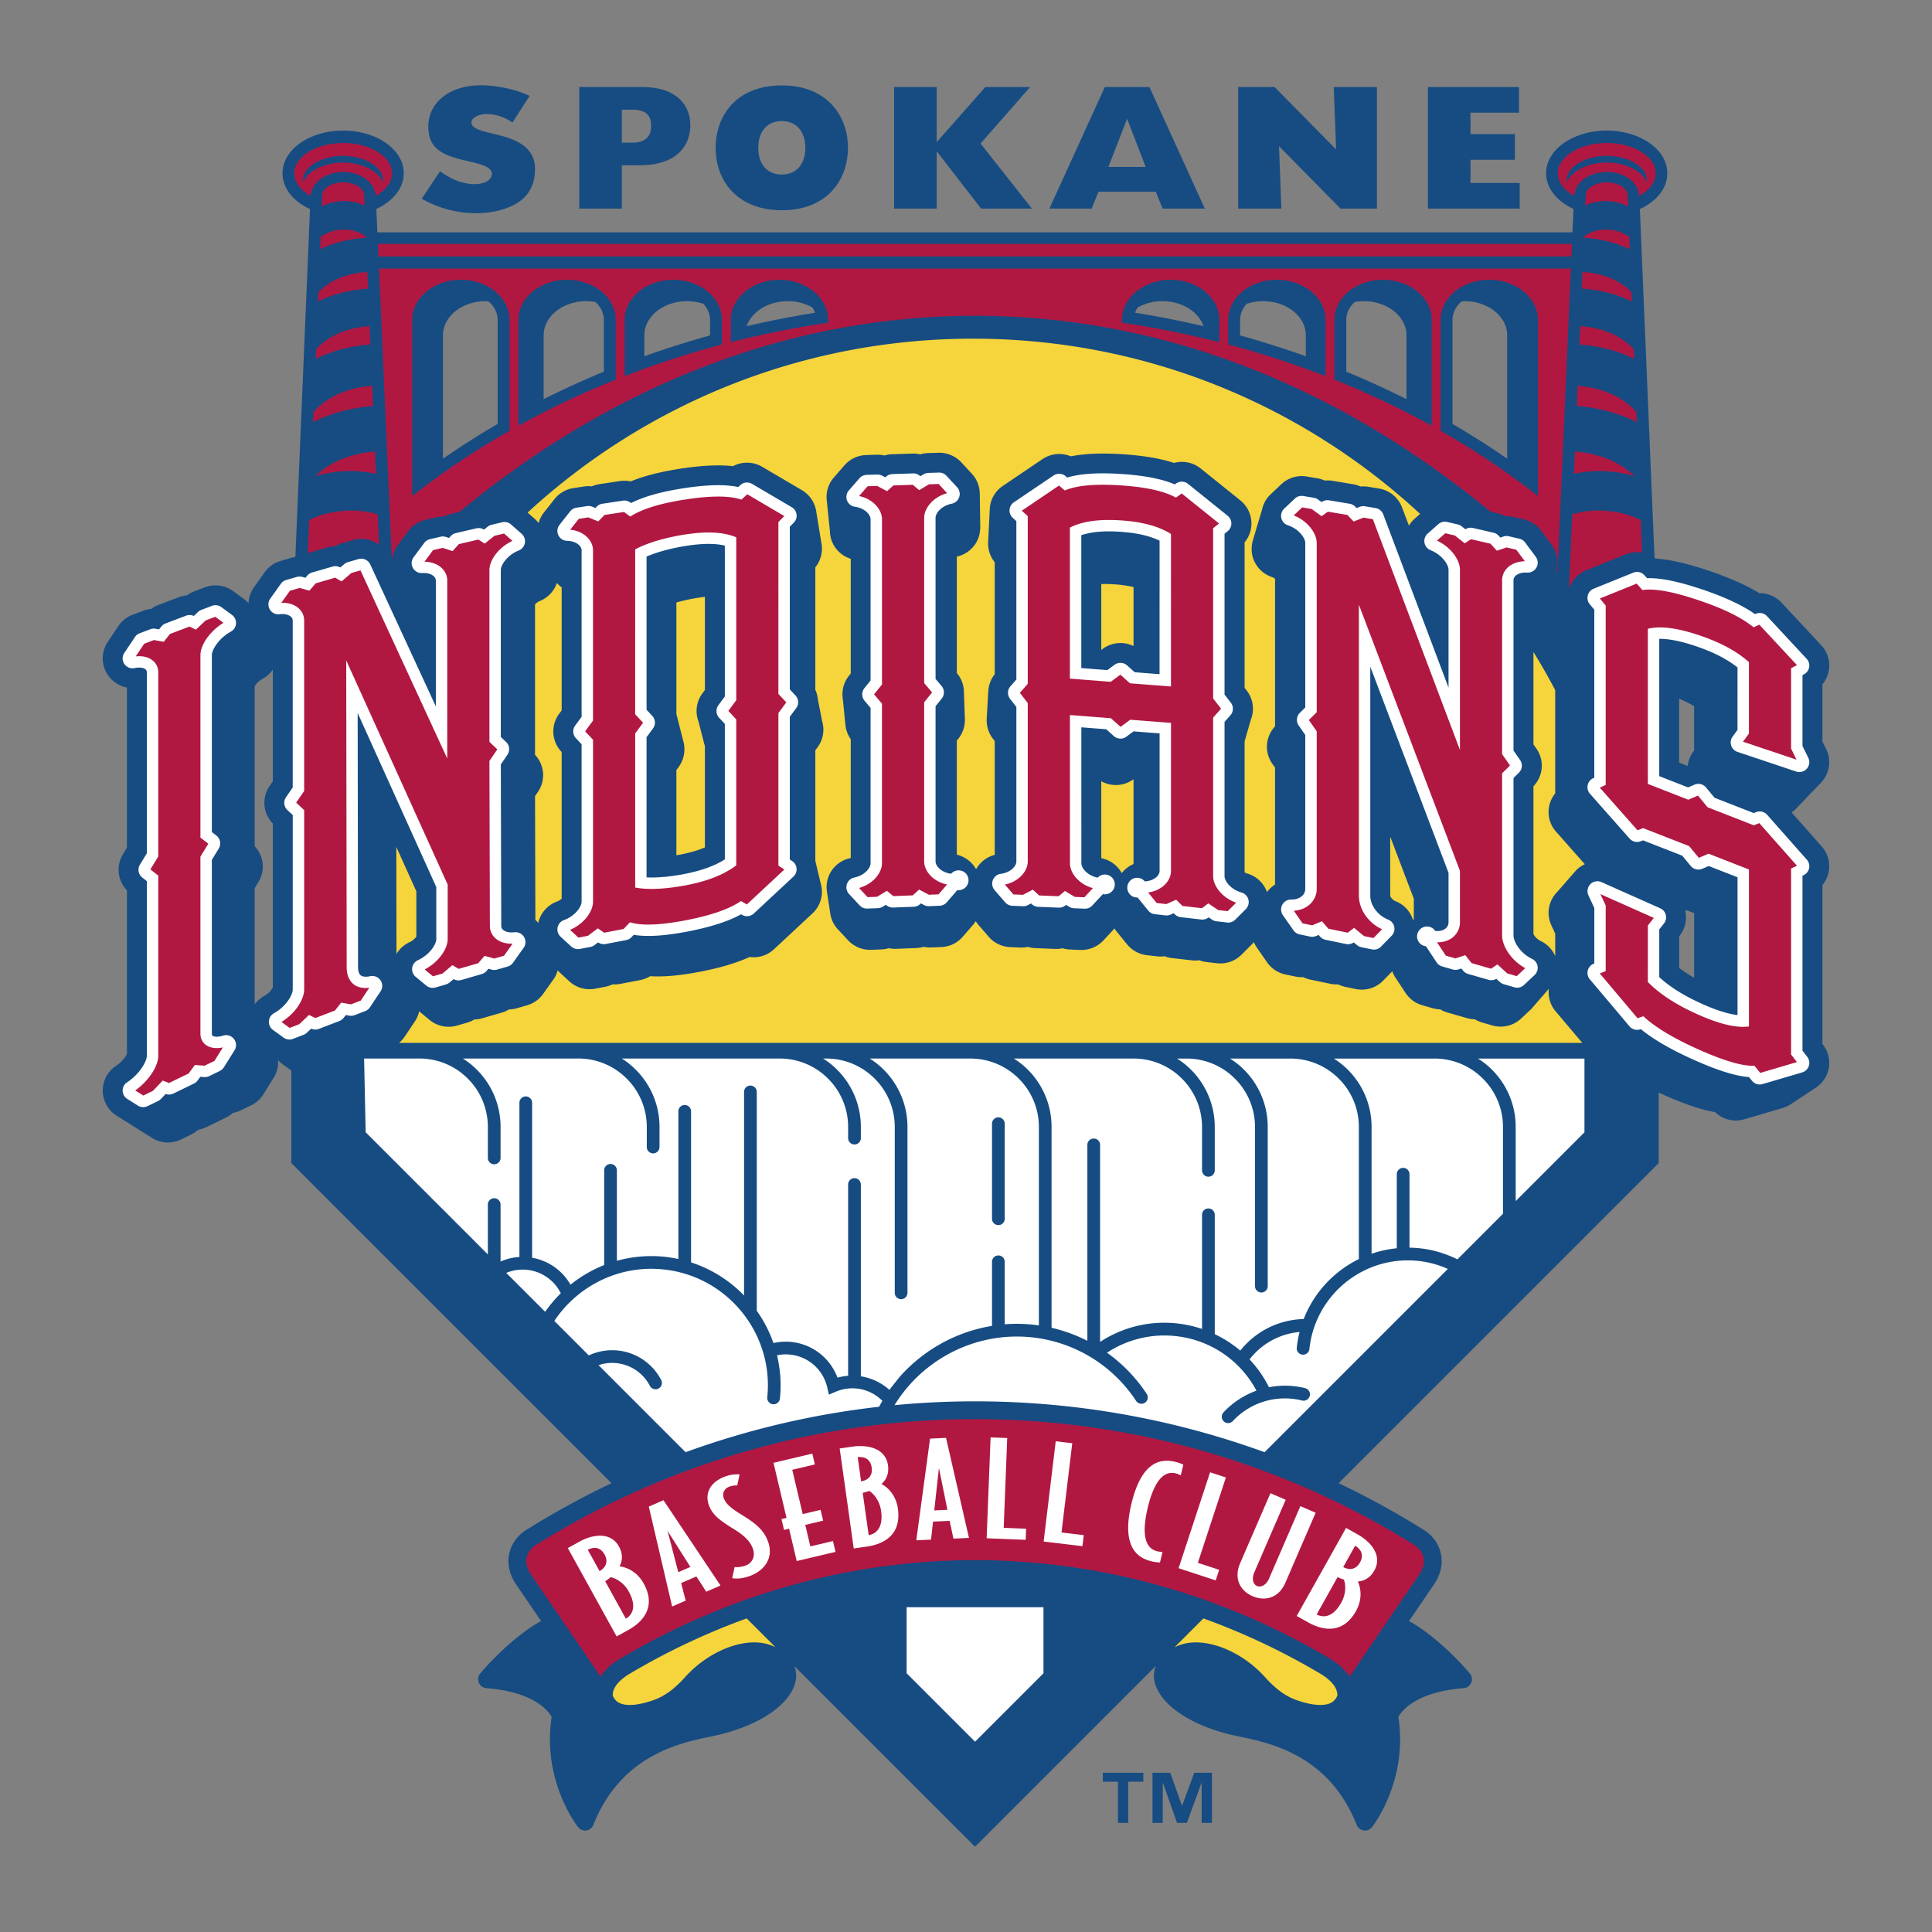
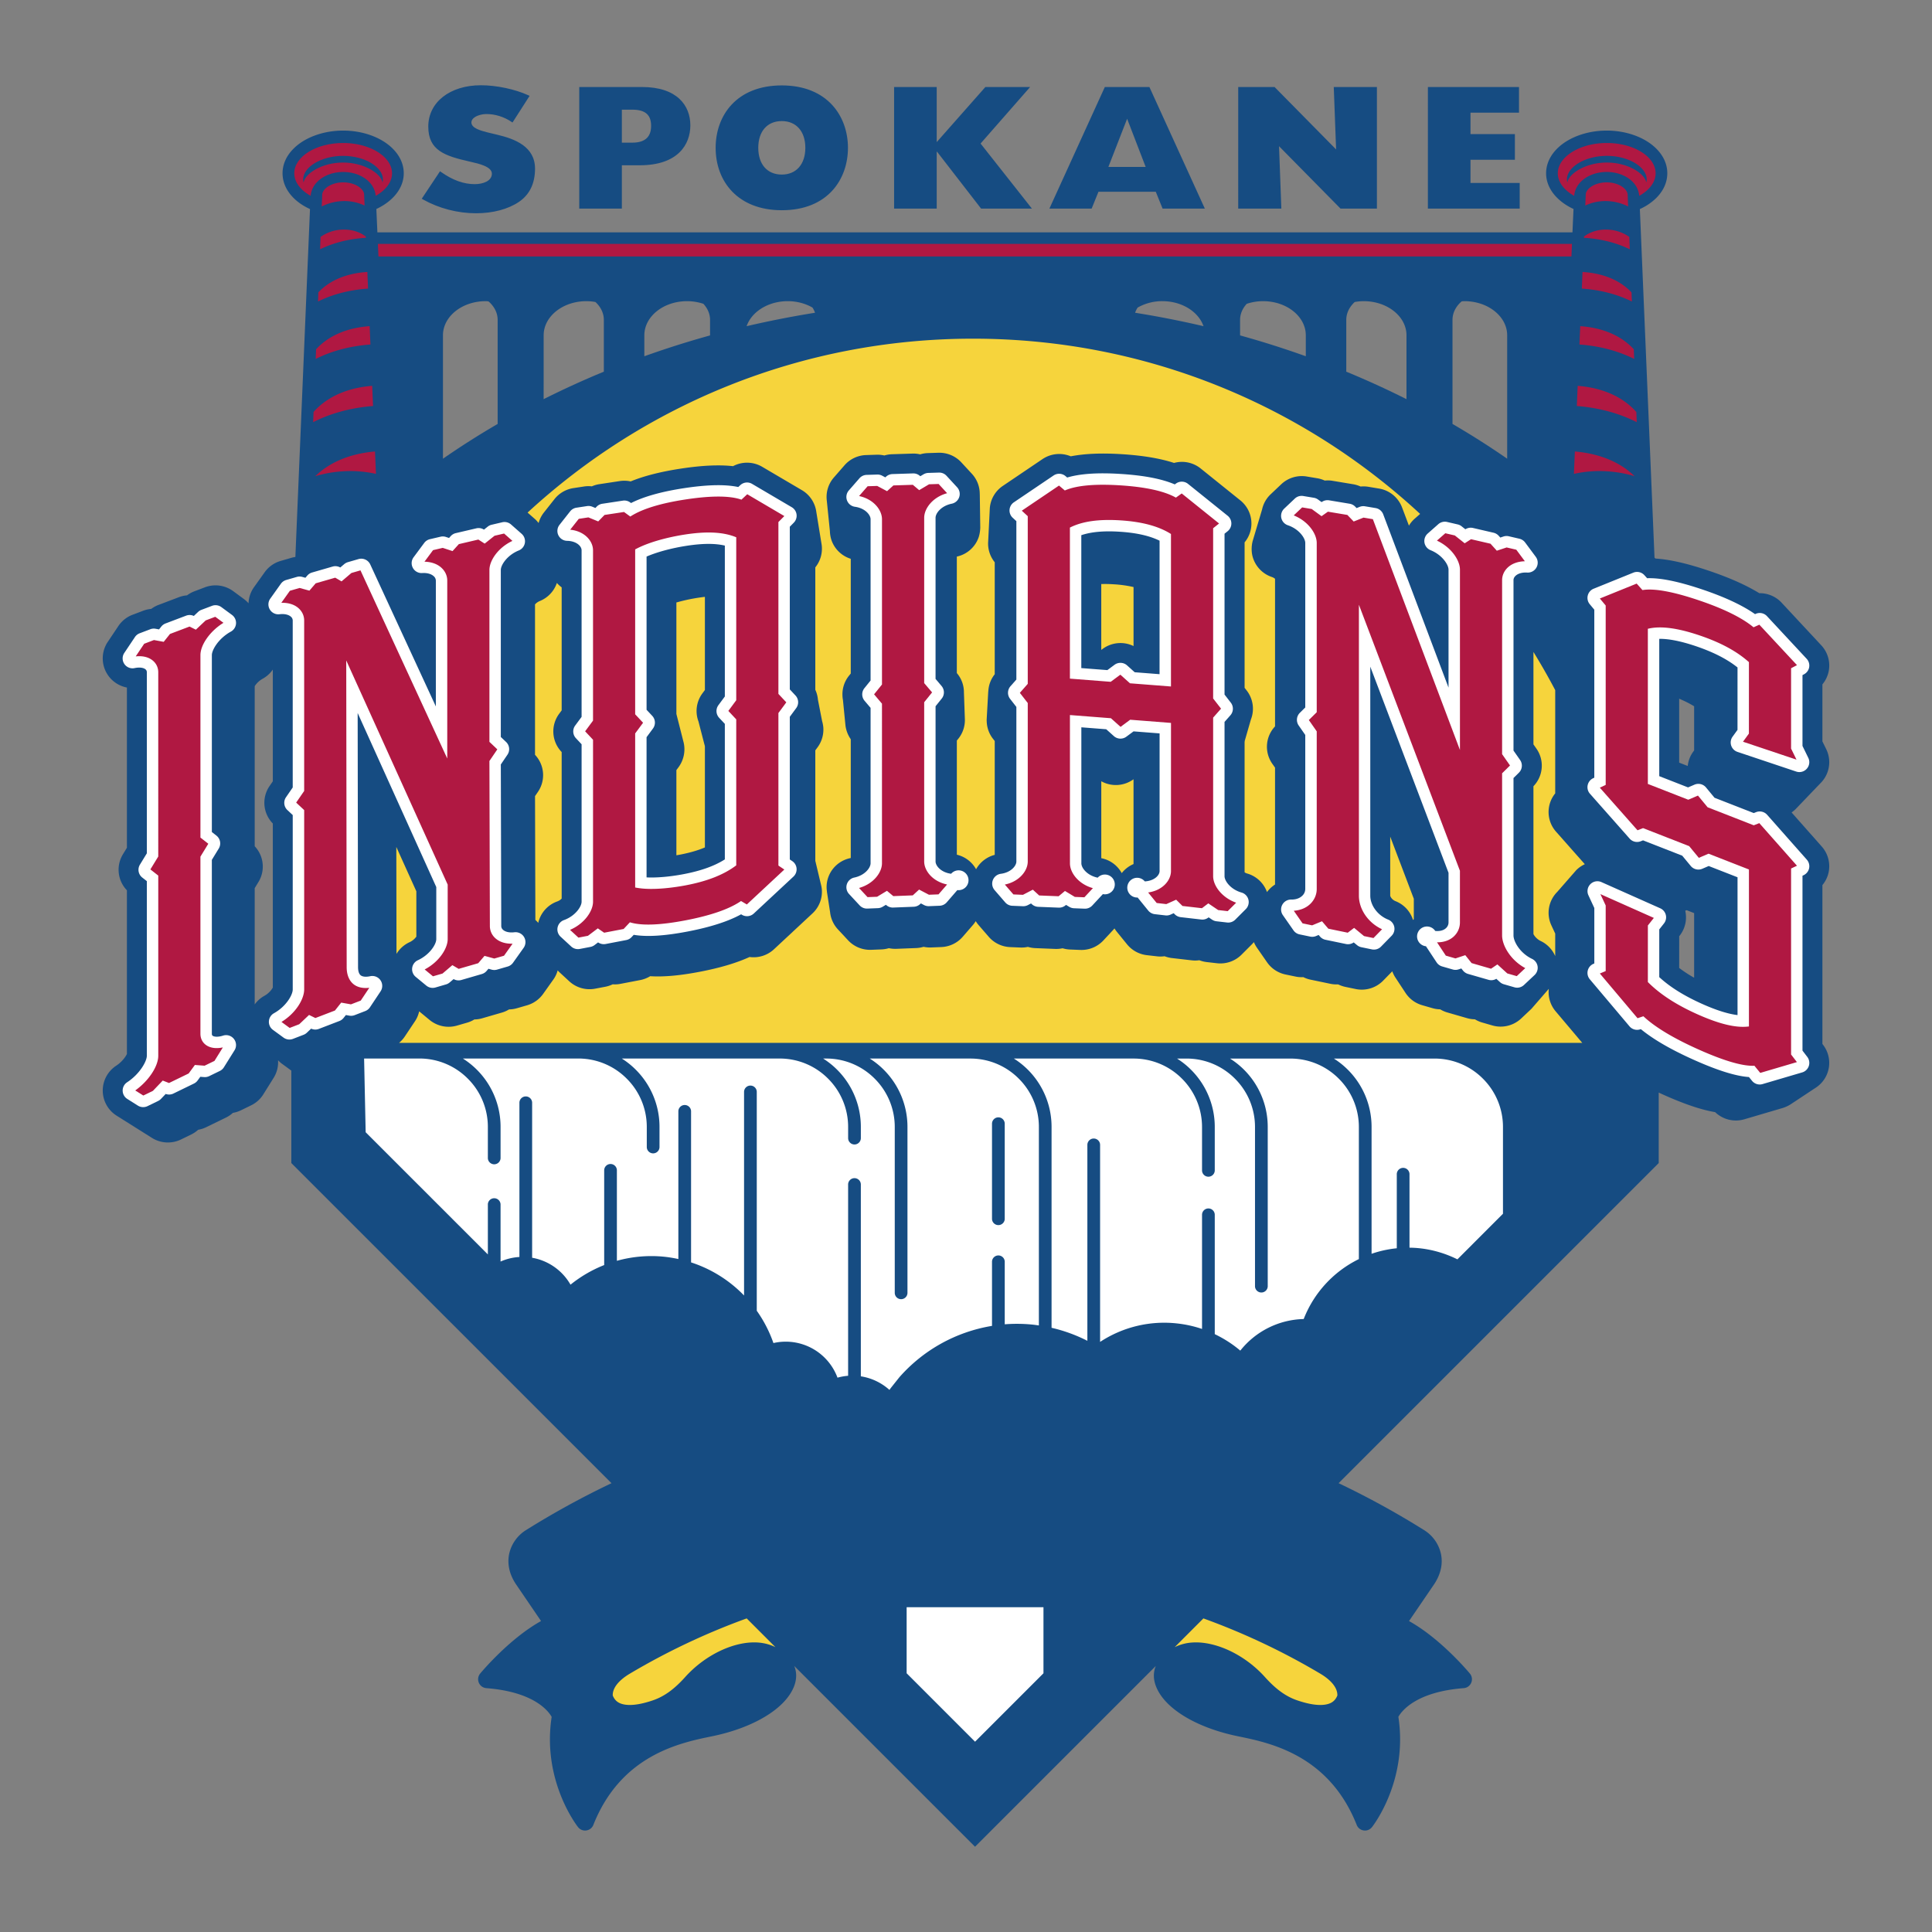
<svg xmlns="http://www.w3.org/2000/svg" width="2500" height="2500" viewBox="0 0 192.756 192.756">
  <rect x="0" y="0" width="192.756" height="192.756" fill="#808080" stroke="none" />
  <g fill-rule="evenodd" clip-rule="evenodd">
    <path fill="#fff" fill-opacity="0" d="M0 0h192.756v192.756H0V0z" />
    <path d="M178.621 110.203c-.031.02.027-.017 0 0z" fill="#164c82" />
    <path d="M181.822 104.154V88.306c.305-.367.521-.805.621-1.283a2.958 2.958 0 0 0-.682-2.559l-3.014-3.406c.188-.132.363-.279.52-.455L181.762 78a2.952 2.952 0 0 0 .441-3.255l-.381-.777v-5.687c.326-.395.551-.867.641-1.383a2.955 2.955 0 0 0-.752-2.513l-3.959-4.254c-.586-.63-1.4-.96-2.227-.949-1.334-.818-3.027-1.568-5.127-2.271-2.105-.705-3.809-1.093-5.217-1.183-.035-.027-.072-.05-.109-.076-.738-17.6-1.299-30.895-1.463-34.794a5.611 5.611 0 0 0 1.564-1.035c.768-.733 1.172-1.607 1.174-2.529s-.4-1.797-1.166-2.531c-1.129-1.085-2.949-1.733-4.873-1.735-1.922 0-3.746.645-4.879 1.728-.766.733-1.172 1.608-1.174 2.53-.002 1.489 1.088 2.801 2.734 3.565l-.104 2.33H37.652l-.103-2.33c1.646-.764 2.736-2.076 2.734-3.565-.002-.922-.408-1.797-1.175-2.53-1.132-1.083-2.956-1.729-4.879-1.728-1.921.002-3.744.65-4.873 1.735-.765.734-1.167 1.609-1.166 2.531.002.922.408 1.796 1.174 2.529.43.413.965.761 1.564 1.035-.163 3.893-.723 17.153-1.458 34.712a2.757 2.757 0 0 0-.411.087L28 55.964a2.976 2.976 0 0 0-1.597 1.132l-1.06 1.487a2.94 2.94 0 0 0-.546 1.608 2.977 2.977 0 0 0-.466-.429l-1.06-.779a2.987 2.987 0 0 0-2.83-.386l-1.06.403c-.258.099-.5.233-.721.398a2.97 2.97 0 0 0-.8.179l-2.051.778c-.259.099-.5.232-.72.396a2.978 2.978 0 0 0-.803.182l-1.059.401a2.972 2.972 0 0 0-1.418 1.127l-1.059 1.582a2.955 2.955 0 0 0 .013 3.307c.45.663 1.141 1.1 1.9 1.246V84.58l-.399.653a2.957 2.957 0 0 0 .399 3.594v16.324c-.099.227-.448.766-1.074 1.178a2.96 2.96 0 0 0 .05 4.983l3.52 2.215a2.993 2.993 0 0 0 2.899.158l1.025-.5c.253-.123.484-.281.69-.467.27-.047.536-.131.787-.252l1.991-.969c.249-.121.478-.279.683-.465.274-.047.541-.131.793-.252l1.026-.5a2.942 2.942 0 0 0 1.221-1.1l1.028-1.645a2.944 2.944 0 0 0 .44-1.752c.115.119.232.234.368.332l.956.699v9.225l31.943 31.941a84.126 84.126 0 0 0-8.492 4.656 3.744 3.744 0 0 0-1.701 2.324c-.163.701-.186 1.799.635 3.059l2.53 3.713c-3.166 1.76-5.937 5.074-6.075 5.24a.891.891 0 0 0 .616 1.455c4.749.369 6.183 2.273 6.518 2.867-.974 6.328 2.484 10.811 2.634 11.002.196.25.513.375.827.328a.883.883 0 0 0 .698-.553c2.769-6.984 8.653-8.189 11.814-8.836 4.14-.846 7.274-2.727 8.178-4.908.309-.742.319-1.477.047-2.117l18.04 18.039 18.039-18.039c-.271.641-.262 1.375.049 2.117.904 2.182 4.037 4.062 8.178 4.908 3.16.646 9.045 1.852 11.814 8.836a.879.879 0 0 0 .697.553.883.883 0 0 0 .826-.328c.15-.191 3.609-4.676 2.635-11.006.322-.574 1.75-2.494 6.518-2.863a.889.889 0 0 0 .617-1.455c-.139-.166-2.906-3.479-6.072-5.238l2.523-3.699c.834-1.275.811-2.373.646-3.074a3.74 3.74 0 0 0-1.701-2.324 84.311 84.311 0 0 0-8.496-4.66l31.939-31.938v-7.033c.18.084.359.166.547.25 2.053.914 3.711 1.471 5.082 1.703a2.988 2.988 0 0 0 2.912.713l3.84-1.131a3.43 3.43 0 0 0 .746-.34l2.506-1.658a2.952 2.952 0 0 0 .769-4.295l-.07-.094zM27.219 77.951l-.323.469a2.95 2.95 0 0 0 .323 3.739v16.374a2.214 2.214 0 0 1-.851.826 2.969 2.969 0 0 0-.956.852V88.61l.374-.613a2.954 2.954 0 0 0-.374-3.567V68.465c.1-.173.369-.514.801-.75.408-.225.747-.54 1.005-.91v11.146h.001zm117.697-46.036c0-.621.262-1.211.758-1.706.051-.051.107-.097.162-.145.092-.005.18-.017.271-.017 2.354 0 4.264 1.526 4.264 3.407v12.311a81.546 81.546 0 0 0-5.455-3.468V31.915zm-10.598 0c0-.621.264-1.211.76-1.706.027-.028.059-.053.088-.08.289-.05.588-.081.896-.081 2.354 0 4.264 1.526 4.264 3.407v6.369a88.403 88.403 0 0 0-6.008-2.741v-5.168zm-10.595 0c0-.58.23-1.131.664-1.604a5.162 5.162 0 0 1 1.631-.263c2.354 0 4.262 1.526 4.262 3.407v2.088a93.486 93.486 0 0 0-6.557-2.079v-1.549zm-10.219-1.229a4.954 4.954 0 0 1 2.465-.639c1.961 0 3.607 1.058 4.105 2.496a98.218 98.218 0 0 0-6.824-1.34c.062-.181.148-.353.254-.517zm-34.908-.639c.922 0 1.77.24 2.466.639.105.164.191.336.254.517-2.31.369-4.595.82-6.826 1.34.498-1.438 2.146-2.496 4.106-2.496zm-14.31 3.408c0-1.881 1.909-3.407 4.263-3.407a5.15 5.15 0 0 1 1.629.263c.434.474.664 1.025.664 1.604v1.55a93.46 93.46 0 0 0-6.557 2.079l.001-2.089zm-10.046 0c0-1.881 1.909-3.407 4.263-3.407.309 0 .605.031.896.081.028.027.06.052.089.08.496.495.757 1.085.757 1.706v5.168a88.353 88.353 0 0 0-6.006 2.741l.001-6.369zm-10.046 0c0-1.881 1.909-3.407 4.264-3.407.092 0 .181.012.271.017.055.047.112.093.163.145.495.495.758 1.085.758 1.706v10.383a81.06 81.06 0 0 0-5.456 3.468V33.455zm123.339 36.256c.561.237 1.055.487 1.49.755v4.406l-.094.13c-.309.423-.49.915-.545 1.42l-.852-.333v-6.378h.001zm1.49 27.836a12.726 12.726 0 0 1-1.49-.973l.002-3.165.043-.055c.557-.704.76-1.622.559-2.495.049-.015.098-.031.145-.048l.742.29v6.446h-.001z" fill="#164c82" />
    <path d="M49.609 13.441l-.982-.235c-.637-.165-1.595-.413-1.595-.987 0-.146.061-.281.181-.401.302-.302.897-.44 1.321-.44.858 0 1.736.271 2.472.761l.125.083.082-.126 1.533-2.389.093-.144-.157-.071c-1.322-.601-3.166-.987-4.697-.987-3.095 0-5.256 1.695-5.256 4.123 0 2.375 1.633 2.925 4.124 3.491l.121.028c.785.178 2.1.475 2.1 1.179 0 .723-.862 1.046-1.718 1.046-1.093 0-2.184-.393-3.333-1.199l-.125-.087-.083.127-1.651 2.482-.088.133.139.079c1.576.883 3.45 1.37 5.278 1.37 1.679 0 3.202-.405 4.287-1.141 1.06-.721 1.599-1.835 1.599-3.312-.002-2.209-2.016-2.968-3.77-3.383zM57.792 8.681h6.262c3.522 0 4.822 1.868 4.822 3.825 0 1.886-1.21 3.984-5.053 3.984h-1.78v4.323h-4.251V8.681zm5.301 5.551c1.334 0 1.868-.64 1.868-1.672 0-1.049-.517-1.619-1.885-1.619h-1.033v3.291h1.05zM78 8.522c4.573 0 6.601 3.095 6.601 6.226 0 3.096-1.975 6.227-6.601 6.227-4.375 0-6.6-2.864-6.6-6.227 0-3.22 2.082-6.226 6.6-6.226zm0 8.895c1.442 0 2.349-1.032 2.349-2.669S79.442 12.08 78 12.08c-1.458 0-2.347 1.031-2.347 2.668s.889 2.669 2.347 2.669zM89.204 8.681h4.252v5.497l4.856-5.497h4.465l-4.945 5.64 5.123 6.492h-5.07l-4.394-5.674h-.035v5.674h-4.252V8.681zM123.537 8.681h3.627l6.139 6.227-.233-6.227h4.305v12.132h-3.629l-6.137-6.226.231 6.226h-4.303V8.681zM142.461 8.681h9.09v2.563h-4.84v2.134h4.43v2.561h-4.43v2.313h4.91v2.561h-9.16V8.681zM115.992 20.813h4.215l-5.531-12.132h-4.447l-5.531 12.132h4.215l.68-1.68h5.719l.68 1.68zm-3.539-8.965l1.85 4.804h-3.719l1.869-4.804z" fill="#164c82" />
    <path fill="#fff" d="M90.456 160.352v6.591l6.825 6.827 6.826-6.827v-6.591H90.456zM123.744 134.752a8.33 8.33 0 0 1 6.326-3.152 11.182 11.182 0 0 1 5.504-5.98v-13.164a6.791 6.791 0 0 0-2.004-4.838 6.795 6.795 0 0 0-4.838-2.004h-6.012a8.054 8.054 0 0 1 3.762 6.841v15.898a.636.636 0 0 1-1.27 0v-15.898a6.791 6.791 0 0 0-2.004-4.838 6.79 6.79 0 0 0-4.836-2.004h-.939c.496.314.963.682 1.387 1.107a8.048 8.048 0 0 1 2.377 5.734v4.311a.635.635 0 1 1-1.27 0v-4.311a6.8 6.8 0 0 0-2.004-4.838 6.791 6.791 0 0 0-4.838-2.004h-11.932a8.054 8.054 0 0 1 3.762 6.841v20.021c1.248.287 2.447.725 3.572 1.299v-19.547a.635.635 0 1 1 1.27 0v19.656a11.64 11.64 0 0 1 7.629-1.848c.879.092 1.729.281 2.541.555v-11.387a.634.634 0 1 1 1.27 0v11.906c.918.441 1.776.988 2.547 1.644z" />
    <path d="M143.111 105.613H133.08c.496.314.961.682 1.387 1.107a8.046 8.046 0 0 1 2.375 5.734v12.637a11.09 11.09 0 0 1 2.516-.551v-7.352a.635.635 0 1 1 1.268 0v7.293c.332.004.666.021 1.002.057 1.324.141 2.602.523 3.779 1.107l4.545-4.549v-8.643a6.791 6.791 0 0 0-2.004-4.838 6.799 6.799 0 0 0-4.837-2.002zM48.673 120.148a.635.635 0 0 1 1.268 0v5.717a5.421 5.421 0 0 1 1.881-.455V110a.635.635 0 0 1 1.269 0v15.486a5.494 5.494 0 0 1 3.829 2.686 12.888 12.888 0 0 1 3.36-1.957v-9.449a.633.633 0 1 1 1.267 0v9.025a12.804 12.804 0 0 1 4.785-.4 13.2 13.2 0 0 1 1.348.223v-14.768a.635.635 0 0 1 1.268 0v15.104a12.864 12.864 0 0 1 5.287 3.301v-20.309a.633.633 0 0 1 1.268 0v21.832c.697.984 1.26 2.07 1.662 3.223a5.507 5.507 0 0 1 6.392 3.453 5.608 5.608 0 0 1 1.06-.188v-19.057a.635.635 0 1 1 1.269 0v19.111a5.533 5.533 0 0 1 2.854 1.355l.124-.176.861-1.082a15.688 15.688 0 0 1 9.248-5.129v-6.428a.636.636 0 0 1 1.27 0v6.27a15.497 15.497 0 0 1 2.814.035c.197.021.395.051.592.078v-19.785a6.793 6.793 0 0 0-2.006-4.838 6.79 6.79 0 0 0-4.837-2.004H86.777c.494.314.961.682 1.386 1.107a8.054 8.054 0 0 1 2.375 5.734v16.533a.634.634 0 0 1-1.268 0v-16.533a6.795 6.795 0 0 0-2.004-4.838 6.792 6.792 0 0 0-4.837-2.004h-.303c.494.314.961.682 1.386 1.107a8.05 8.05 0 0 1 2.375 5.734v1.098a.634.634 0 1 1-1.269 0v-1.098a6.798 6.798 0 0 0-2.002-4.838 6.796 6.796 0 0 0-4.838-2.004H62.037a7.99 7.99 0 0 1 1.386 1.107 8.047 8.047 0 0 1 2.376 5.734v1.986a.634.634 0 0 1-1.269 0v-1.986a6.791 6.791 0 0 0-2.004-4.838 6.792 6.792 0 0 0-4.837-2.004H46.18c.495.314.96.682 1.387 1.107a8.05 8.05 0 0 1 2.375 5.734v3.041a.635.635 0 1 1-1.268 0v-3.041a6.791 6.791 0 0 0-2.004-4.838 6.792 6.792 0 0 0-4.836-2.004h-5.507l.155 7.355 12.192 12.191v-5.006h-.001zm50.3-8.033c0-.352.285-.637.635-.637s.635.285.635.637v9.514a.636.636 0 0 1-1.27 0v-9.514z" fill="#fff" />
-     <path d="M147.459 105.613a8.054 8.054 0 0 1 3.762 6.841v7.375l6.861-6.861v-7.355h-10.623zM50.51 126.998l3.881 3.881c.465-.666.99-1.287 1.567-1.854a.67.67 0 0 1-.058-.088 4.237 4.237 0 0 0-5.39-1.939zM65.953 137.658a.635.635 0 1 1-1.125.587 4.239 4.239 0 0 0-5.112-2.043l8.684 8.684a84.111 84.111 0 0 1 19.306-4.533c.106-.197.216-.395.331-.588a4.214 4.214 0 0 0-2.544-1.23 4.26 4.26 0 0 0-2.097.312l-.695.295-.171-.736a4.24 4.24 0 0 0-5.005-3.188c.332 1.387.442 2.85.284 4.344a.634.634 0 0 1-1.26-.133c.67-6.375-3.972-12.107-10.347-12.777-4.446-.467-8.577 1.652-10.896 5.139l3.44 3.439a5.505 5.505 0 0 1 7.207 2.428zM97.285 139.811c9.922 0 19.686 1.73 28.881 5.074l18.285-18.285a9.809 9.809 0 0 0-2.957-.797c-5.416-.57-10.285 3.373-10.855 8.789a.634.634 0 0 1-1.261-.133c.059-.537.152-1.059.281-1.566a7.078 7.078 0 0 0-4.99 2.734 11.76 11.76 0 0 1 1.938 2.779 8.3 8.3 0 0 1 3.607.092c.34.084.547.43.461.77a.631.631 0 0 1-.768.461 7.104 7.104 0 0 0-6.906 2.045.634.634 0 1 1-.925-.867 8.366 8.366 0 0 1 3.281-2.16 10.357 10.357 0 0 0-8.102-5.449 10.402 10.402 0 0 0-6.809 1.662 15.606 15.606 0 0 1 3.963 4.109.636.636 0 0 1-.18.881.636.636 0 0 1-.879-.182 14.23 14.23 0 0 0-10.424-6.344c-5.549-.582-10.859 2.166-13.678 6.77a84.299 84.299 0 0 1 8.037-.383z" fill="#fff" />
    <path d="M62.825 166.99c-.655.389-1.72 1.18-1.691 2.168.137.344.35.592.657.744.48.236 1.45.387 3.336-.254 1.136-.385 2.133-1.104 3.234-2.328 2.008-2.236 4.938-3.617 7.292-3.443.628.049 1.2.207 1.713.461l-2.868-2.869a68.542 68.542 0 0 0-11.673 5.521zM131.738 166.99a68.365 68.365 0 0 0-11.674-5.521l-2.867 2.869a4.644 4.644 0 0 1 1.713-.461c2.354-.174 5.285 1.207 7.293 3.443 1.102 1.225 2.098 1.943 3.234 2.328 1.887.641 2.855.49 3.336.254.307-.152.52-.4.656-.744.028-.988-1.034-1.779-1.691-2.168z" fill="#f6d43c" />
    <path d="M156.836 24.333H37.703l.056 1.253h119.023l.054-1.253zM37.133 38.495c-3.093.249-4.871 1.502-5.851 2.61l-.041 1.016c1.62-.823 3.602-1.424 5.979-1.613-.031-.681-.058-1.352-.087-2.013zM36.958 34.372l-.078-1.831c-2.802.203-4.43 1.308-5.344 2.307l-.039.963c1.481-.741 3.291-1.279 5.461-1.439zM36.503 23.605c-.595-.467-1.438-.739-2.376-.695a3.967 3.967 0 0 0-2.145.73l-.047 1.231c1.243-.604 2.758-1.035 4.573-1.146l-.005-.12zM36.722 28.794l-.071-1.661c-2.538.163-4.034 1.133-4.888 2.034-.01.3-.022.604-.035.914 1.357-.669 3.009-1.153 4.994-1.287zM37.51 47.28l-.096-2.236c-2.985.261-4.839 1.375-5.963 2.47.831-.253 1.722-.42 2.651-.485a11.643 11.643 0 0 1 3.408.251zM34.127 20.065a4.72 4.72 0 0 1 2.248.442l-.045-1.08c0-.177-.076-.355-.229-.529-.38-.434-1.094-.703-1.865-.703-1.196 0-2.091.653-2.091 1.265l-.044 1.138a5.044 5.044 0 0 1 2.026-.533z" fill="#b01842" />
    <path d="M30.189 18.967c.232.213.502.405.803.572.037-.454.221-.902.555-1.286.6-.687 1.603-1.097 2.688-1.098 1.084 0 2.089.408 2.69 1.093.337.385.521.835.558 1.29.302-.168.575-.361.807-.576.541-.5.826-1.079.825-1.674-.001-.595-.288-1.174-.83-1.673-.919-.845-2.433-1.349-4.052-1.348-2.69.002-4.876 1.359-4.873 3.027-.001.595.287 1.173.829 1.673z" fill="#b01842" />
    <path d="M34.226 16.218c2.068 0 3.763 1.061 3.938 1.987.025-.1.043-.201.043-.305 0-1.215-1.783-2.349-3.981-2.349-2.199 0-3.981 1.133-3.981 2.349 0 .104.019.205.042.305.177-.926 1.871-1.987 3.939-1.987z" fill="#164c82" />
    <path d="M157.406 38.495c3.094.249 4.869 1.502 5.852 2.61l.041 1.016c-1.621-.823-3.602-1.424-5.979-1.613.028-.681.057-1.352.086-2.013zM157.582 34.372c.025-.622.051-1.233.078-1.831 2.801.203 4.43 1.308 5.344 2.307l.039.963c-1.484-.741-3.293-1.279-5.461-1.439zM158.035 23.605c.596-.467 1.439-.739 2.377-.695a3.967 3.967 0 0 1 2.145.73c.018.4.031.808.047 1.231-1.242-.604-2.758-1.035-4.572-1.146l.003-.12zM157.818 28.794l.07-1.661c2.539.163 4.033 1.133 4.887 2.034l.037.914c-1.357-.669-3.009-1.153-4.994-1.287zM157.029 47.28c.033-.755.066-1.499.096-2.236 2.984.26 4.84 1.375 5.963 2.47-.83-.253-1.721-.42-2.65-.485a11.647 11.647 0 0 0-3.409.251zM160.412 20.065a4.722 4.722 0 0 0-2.248.442l.045-1.08c0-.177.076-.355.23-.529.381-.434 1.094-.703 1.863-.703 1.197 0 2.092.653 2.092 1.265l.043 1.138a5.035 5.035 0 0 0-2.025-.533z" fill="#b01842" />
    <path d="M164.35 18.967a4.193 4.193 0 0 1-.803.572 2.218 2.218 0 0 0-.555-1.286c-.598-.687-1.604-1.097-2.689-1.098-1.082 0-2.088.408-2.689 1.093a2.242 2.242 0 0 0-.559 1.29 4.211 4.211 0 0 1-.805-.576c-.541-.5-.826-1.079-.826-1.674s.287-1.174.83-1.673c.92-.845 2.434-1.349 4.053-1.348 2.689.002 4.875 1.359 4.873 3.027 0 .595-.287 1.173-.83 1.673z" fill="#b01842" />
    <path d="M160.312 16.218c-2.068 0-3.762 1.061-3.938 1.987a1.254 1.254 0 0 1-.043-.305c0-1.215 1.783-2.349 3.98-2.349 2.199 0 3.982 1.133 3.982 2.349 0 .104-.02.205-.043.305-.174-.926-1.867-1.987-3.938-1.987z" fill="#164c82" />
-     <path d="M141.637 157.035l-6.99 10.246c-.43-.67-1.104-1.287-2-1.82-10.783-6.414-23.012-9.805-35.365-9.805-12.353 0-24.582 3.391-35.366 9.805-.896.533-1.567 1.15-2 1.818l-6.982-10.244c-.374-.574-.506-1.139-.383-1.668a1.986 1.986 0 0 1 .894-1.209c13.136-8.229 28.29-12.57 43.841-12.57 15.553 0 30.705 4.342 43.822 12.559.361.215.775.639.912 1.221.123.527-.008 1.093-.383 1.667z" fill="#b01842" />
-     <path d="M62.659 162.639l-1.138.629-4.869-8.816 1.165-.645c1.344-.74 3.119-.99 3.939.494.492.889.251 1.619.057 1.98.522.039 1.69.406 2.403 1.697 1.281 2.319-.036 3.821-1.557 4.661zm-4.017-8.02l1.179 2.135c.597-.344.899-.928.496-1.66-.404-.731-1.032-.799-1.675-.475zm2.279 2.735a3.85 3.85 0 0 1-.544.406l2.062 3.734c.617-.342 1.136-1.18.297-2.699-.567-1.027-1.455-1.371-1.815-1.441zM70.463 158.805l-.984-1.521-1.522.66.453 1.752-1.35.586-2.329-9.967 1.464-.637 5.691 8.51-1.423.617zM66.6 152.73l1.073 4.127 1.206-.523-2.279-3.604zM74.708 157.273c-.64.211-1.168.264-1.658.178l.244-1.111c.293.041.675-.004 1.061-.131.536-.178 1.071-.752.769-1.668-.299-.904-1.127-1.512-2.119-2.117-1.366-.84-1.996-1.402-2.304-2.33-.413-1.252.3-2.338 1.771-2.826.565-.186 1.124-.193 1.317-.16l-.233 1.094a2.102 2.102 0 0 0-.754.111c-.491.164-.775.602-.599 1.133.226.682.925 1.152 1.917 1.758 1.309.818 2.142 1.49 2.538 2.691.573 1.736-.613 2.937-1.95 3.378zM79.489 155.746l-.762-3.225-.503.12-.255-1.08.503-.118-1.299-5.498 3.871-.914.254 1.078-2.255.534 1.043 4.418 1.784-.42.255 1.078-1.783.422.507 2.146 2.255-.535.256 1.08-3.871.914zM86.465 154.307l-1.287.182-1.404-9.975 1.318-.188c1.519-.213 3.267.188 3.503 1.867.143 1.008-.342 1.604-.653 1.871.474.225 1.436.984 1.64 2.445.37 2.622-1.395 3.555-3.117 3.798zm-.893-8.926l.341 2.416c.68-.109 1.171-.547 1.056-1.373-.118-.828-.679-1.119-1.397-1.043zm1.154 3.369a3.732 3.732 0 0 1-.654.184l.594 4.225c.698-.098 1.483-.695 1.241-2.414-.162-1.163-.869-1.802-1.181-1.995zM95.125 153.508l-.378-1.771-1.658.074-.201 1.799-1.469.066 1.372-10.145 1.595-.074 2.288 9.98-1.549.071zm-1.449-7.053l-.464 4.24 1.313-.061-.849-4.179zM98.436 153.475l.396-10.067 1.658.065-.351 8.959 2.236.088-.043 1.107-3.896-.152zM104.125 153.797l1.205-10 1.649.197-1.073 8.901 2.223.267-.133 1.1-3.871-.465zM114.922 155.781c-1.219-.291-3.127-1.189-2.041-5.744 1.09-4.559 3.191-4.471 4.41-4.18.459.109.771.279.771.279l-.252 1.053c-.16-.066-.32-.145-.531-.195-.701-.166-1.943-.021-2.768 3.43-.832 3.479.225 4.174.941 4.346.197.047.355.057.529.07l-.248 1.043c.001 0-.354.008-.811-.102zM117.588 156.459l3.142-9.57 1.577.517-2.797 8.516 2.125.699-.344 1.055-3.703-1.217zM124.967 159.25c-1.135-.49-1.941-1.662-1.232-3.305l3.018-6.969 1.521.658-3.123 7.221c-.316.732-.09 1.229.256 1.377s.893-.012 1.209-.742l3.123-7.223 1.523.66-3.014 6.969c-.709 1.641-2.131 1.852-3.281 1.354zM130.51 161.861l-1.135-.635 4.924-8.787 1.158.65c1.34.748 2.488 2.123 1.66 3.604-.498.889-1.244 1.068-1.652 1.094.242.465.545 1.65-.174 2.938-1.295 2.312-3.266 1.986-4.781 1.136zm4.693-7.644l-1.191 2.129c.607.324 1.264.273 1.672-.455s.134-1.299-.481-1.674zm-1.121 3.381a3.826 3.826 0 0 1-.631-.252l-2.086 3.723c.615.346 1.604.346 2.449-1.17.575-1.024.399-1.96.268-2.301z" fill="#fff" />
-     <path d="M114.07 177.76h-1.51v4.109h-1.021v-4.109h-1.508v-.891h4.039v.891zm6.842 4.109h-1.023v-3.98h-.021l-1.451 3.98h-.984l-1.402-3.98h-.023v3.98h-1.023v-5h1.771l1.164 3.266h.023l1.211-3.266h1.76v5h-.002z" fill="#164c82" />
    <path d="M113.094 58.57a11.769 11.769 0 0 0-1.961-.274 12.95 12.95 0 0 0-1.26-.025v6.557l.02.001.117-.087a2.992 2.992 0 0 1 3.084-.285V58.57zM111.916 87.112a2.964 2.964 0 0 1 1.176-.905v-8.461a2.986 2.986 0 0 1-3.217.2v7.672c.014.004.029.01.047.014.861.18 1.58.729 1.994 1.48zM138.703 89.357c.006.1.172.412.533.554a2.965 2.965 0 0 1 1.742 1.877c.027-.026.051-.056.078-.082v-2.039l-2.354-6.199v5.889h.001z" fill="#f6d43c" />
    <path d="M53.364 51.78c.14.123.26.259.372.402.104-.373.277-.729.526-1.044l1.059-1.341a2.98 2.98 0 0 1 1.893-1.099l1.058-.161c.259-.04.52-.042.777-.014.236-.104.487-.178.746-.217l2.051-.311c.361-.054.725-.04 1.075.036 1.345-.552 3.013-.975 5.044-1.283 2.061-.313 3.771-.393 5.171-.239a2.991 2.991 0 0 1 2.911.065l3.958 2.329a2.965 2.965 0 0 1 1.438 2.167l.536 3.292a2.958 2.958 0 0 1-.635 2.244V68.82c.146.314.231.65.261.99l.416 2.13c.058.193.101.417.12.618a2.978 2.978 0 0 1-.569 1.995l-.228.31v11.032c.025.086.046.174.064.263l.001-.001.482 2.023c.022.08.052.215.068.297.012.076.03.177.035.253a2.951 2.951 0 0 1-.934 2.401l-3.84 3.577a2.981 2.981 0 0 1-2.436.772c-1.317.602-2.959 1.09-4.972 1.475-1.984.381-3.6.525-4.942.441a3.032 3.032 0 0 1-.993.385l-1.991.381a2.873 2.873 0 0 1-.757.043 3.003 3.003 0 0 1-.72.24l-1.026.195a2.98 2.98 0 0 1-2.587-.736l-1.028-.949c-.046-.043-.083-.094-.127-.141-.09.318-.229.629-.429.908l-1.026 1.443a2.987 2.987 0 0 1-1.598 1.133l-1.026.297a2.989 2.989 0 0 1-.774.115c-.219.133-.454.24-.703.312l-1.988.576a2.898 2.898 0 0 1-.77.113 2.902 2.902 0 0 1-.708.316l-1.027.297a2.99 2.99 0 0 1-2.732-.564l-1.027-.848c-.005-.002-.008-.006-.012-.01-.078.342-.21.676-.414.98l-1.027 1.539a2.973 2.973 0 0 1-.565.625h118.046l-2.658-3.15a2.964 2.964 0 0 1-.68-2.238c-.018.018-.031.037-.049.055l-1.682 1.938-1.027.967a2.989 2.989 0 0 1-2.875.691l-1.027-.297a2.928 2.928 0 0 1-.707-.314 3.045 3.045 0 0 1-.768-.111l-1.99-.574a2.994 2.994 0 0 1-.711-.312 2.923 2.923 0 0 1-.766-.115l-1.029-.297a2.965 2.965 0 0 1-1.66-1.221l-1.027-1.559a3.06 3.06 0 0 1-.297-.602l-.912.934a2.983 2.983 0 0 1-2.74.834l-1.029-.213a3.159 3.159 0 0 1-.721-.25 3.067 3.067 0 0 1-.756-.055l-1.988-.414a2.9 2.9 0 0 1-.73-.254c-.248.012-.498 0-.746-.051l-1.027-.213a2.981 2.981 0 0 1-1.842-1.214l-1.025-1.476a2.857 2.857 0 0 1-.291-.541c-.064.08-.133.157-.207.229l-1.027 1.027a2.986 2.986 0 0 1-2.453.853l-1.025-.118a2.937 2.937 0 0 1-.73-.182 2.923 2.923 0 0 1-.748.011l-1.99-.229a2.935 2.935 0 0 1-.73-.181c-.248.034-.496.04-.744.011l-1.027-.118a2.982 2.982 0 0 1-1.973-1.08l-1.027-1.263a3.445 3.445 0 0 1-.23-.327c-.027.031-.051.066-.078.096l-1.027 1.104a2.986 2.986 0 0 1-2.305.948l-1.027-.042c-.252-.01-.5-.052-.74-.124-.24.052-.486.075-.736.065l-1.988-.08a2.984 2.984 0 0 1-.736-.124 2.972 2.972 0 0 1-.742.065l-1.027-.042a2.985 2.985 0 0 1-2.135-1.026l-1.027-1.187a3.102 3.102 0 0 1-.273-.376c-.08.129-.17.255-.271.373l-1.027 1.185a2.978 2.978 0 0 1-2.138 1.026l-1.026.041a3.008 3.008 0 0 1-.741-.066 2.953 2.953 0 0 1-.736.124l-1.991.078a3.029 3.029 0 0 1-.737-.065 2.968 2.968 0 0 1-.74.123l-1.026.04a2.984 2.984 0 0 1-2.302-.949l-1.028-1.104a2.972 2.972 0 0 1-.764-1.672l-.323-2.09.007.003a2.924 2.924 0 0 1 .101-1.336 2.974 2.974 0 0 1 2.227-2c.018-.004.031-.009.046-.014v-11.85a3.082 3.082 0 0 1-.526-1.352L84.1 69.83a2.958 2.958 0 0 1-.05-.522l-.001-.017h.001a2.953 2.953 0 0 1 .65-1.87l.18-.223V55.751a2.97 2.97 0 0 1-1.896-1.781 2.873 2.873 0 0 1-.132-.482 3.29 3.29 0 0 1-.053-.503l-.319-3.133a2.951 2.951 0 0 1 .717-2.215l1.059-1.215a2.982 2.982 0 0 1 2.153-1.02l1.06-.034c.257-.008.514.019.764.076.244-.073.5-.116.757-.124l2.052-.065c.259-.008.514.019.762.076.246-.074.501-.116.759-.125l1.06-.034a2.989 2.989 0 0 1 2.288.957l1.059 1.147a2.95 2.95 0 0 1 .78 2.025l.004-.006.047 3.33a3.51 3.51 0 0 1-.143.928 2.969 2.969 0 0 1-2.195 1.978v11.623l.01.011c.467.551.7 1.227.698 1.907l.096 2.738a2.958 2.958 0 0 1-.649 1.885l-.154.191v11.388a2.971 2.971 0 0 1 1.92 1.452 2.98 2.98 0 0 1 1.861-1.437V73.932l-.188-.24a2.95 2.95 0 0 1-.613-1.812l-.008.005.014-.258c-.002.033.004-.033 0 0l.148-2.65.006.005a2.942 2.942 0 0 1 .641-1.712V56.097a2.953 2.953 0 0 1-.654-2.083l.162-3.307c.068-.9.545-1.719 1.297-2.227l3.959-2.675a2.989 2.989 0 0 1 2.824-.278c1.391-.273 3.096-.342 5.158-.209 2.07.133 3.768.42 5.143.869a2.981 2.981 0 0 1 2.656.552l3.959 3.184a2.952 2.952 0 0 1 .425 4.189v14.512l.211.272a2.957 2.957 0 0 1 .418 2.89l-.598 2.073-.006-.004c-.008.059-.014.118-.025.176v13a.887.887 0 0 0 .254.119 2.968 2.968 0 0 1 1.98 1.853c.219-.302.494-.555.803-.752V76.587l-.279-.396a2.953 2.953 0 0 1 .279-3.718V57.747a.95.95 0 0 0-.316-.179 2.971 2.971 0 0 1-1.955-2.168 3.174 3.174 0 0 1 .045-1.442l.932-3.125a2.948 2.948 0 0 1 .85-1.512l1.059-1.003a2.984 2.984 0 0 1 2.547-.777l1.059.177c.258.043.506.123.742.229.258-.024.52-.02.779.024l2.053.342c.258.043.506.121.742.229.26-.025.521-.018.777.025l1.061.177a2.973 2.973 0 0 1 2.297 1.882l.686 1.818c.15-.251.338-.484.564-.684l.553-.487c-11.721-10.85-27.385-17.483-44.602-17.483-17.147 0-32.757 6.58-44.447 17.351l.727.639zM40.855 94.006a1.74 1.74 0 0 0 .684-.558v-4.524L39.541 84.5l.017 10.67a2.972 2.972 0 0 1 1.297-1.164z" fill="#f6d43c" />
    <path d="M157.254 86.825c.254-.256.547-.457.863-.603l-2.871-3.246a2.95 2.95 0 0 1-.082-3.82V68.853a65.731 65.731 0 0 0-2.172-3.808v9.221l.301.432a2.95 2.95 0 0 1-.301 3.744v14.747c.078.174.336.512.721.694.66.314 1.168.854 1.451 1.507v-2.245l-.387-.832a2.956 2.956 0 0 1 .588-3.327l1.889-2.161zM67.483 76.835v8.497c.122-.021.245-.042.368-.065.966-.185 1.792-.426 2.477-.718V74.457c-.016-.051-.021-.103-.033-.154l-.004.01-.607-2.342a2.956 2.956 0 0 1 .391-2.788l.253-.343v-9.292a17.813 17.813 0 0 0-2.845.562v11.121l.732 2.882a3.015 3.015 0 0 1-.504 2.413l-.228.309zM56.038 70.875V58.601a3.108 3.108 0 0 1-.479-.439 2.968 2.968 0 0 1-1.699 1.801 1.297 1.297 0 0 0-.481.337v15.008a2.955 2.955 0 0 1 .297 3.688l-.296.434.034 12.351c.103.091.197.19.287.294a2.966 2.966 0 0 1 1.887-2.134c.224-.081.369-.204.45-.29V75.032l-.033-.036a2.954 2.954 0 0 1-.22-3.779l.253-.342z" fill="#f6d43c" />
-     <path d="M32.633 54.625c.26-.076.526-.111.793-.114.228-.14.471-.252.729-.327l1.059-.306a2.988 2.988 0 0 1 2.601.465l-.131-3.023c-.968-.305-2.118-.445-3.342-.359-1.329.092-2.536.434-3.5.932l-.134 3.289 1.925-.557zM156.67 58.414a2.97 2.97 0 0 1 1.578-1.508l3.961-1.604a2.976 2.976 0 0 1 1.621-.172l-.131-3.237c-.967-.499-2.174-.84-3.5-.932-1.225-.085-2.373.054-3.344.359-.102 2.362-.205 4.799-.314 7.298l.129-.204zM39.664 54.422l1.059-1.428a2.982 2.982 0 0 1 1.716-1.126l1.058-.248a3.02 3.02 0 0 1 .797-.075c.229-.123.471-.221.725-.281l.817-.191C60.472 38.98 77.969 31.509 97.283 31.509c19.299 0 36.787 7.461 51.42 19.542l.76.176c.256.059.496.157.725.279a2.97 2.97 0 0 1 .797.074l1.059.246c.689.16 1.299.558 1.721 1.125l1.059 1.426c.559.754.713 1.714.457 2.593l.115.111c.568-12.94 1.041-23.682 1.332-30.284H37.811c.284 6.426.741 16.776 1.289 29.256a2.941 2.941 0 0 1 .564-1.631zM143.73 42.634v-10.72c0-.929.391-1.833 1.105-2.545.924-.925 2.291-1.455 3.75-1.455 2.678 0 4.857 1.794 4.857 4V49.477l-.953-.724a79.171 79.171 0 0 0-8.463-5.605l-.297-.171v-.343h.001zm-10.597-5.157v-5.562c0-.929.393-1.833 1.105-2.545.926-.925 2.293-1.455 3.752-1.455 2.678 0 4.855 1.794 4.855 4v10.557l-.873-.47a86.941 86.941 0 0 0-8.469-3.976l-.371-.15v-.399h.001zm-10.596-3.564v-1.998c0-.929.393-1.833 1.105-2.545.924-.925 2.291-1.455 3.75-1.455 2.678 0 4.857 1.794 4.857 4v5.61l-.803-.303a92.142 92.142 0 0 0-8.473-2.737l-.438-.119v-.453h.002zm-10.582-2.273c.174-2.089 2.299-3.726 4.842-3.726 2.678 0 4.855 1.794 4.855 4v2.222l-.734-.182a96.705 96.705 0 0 0-8.461-1.681l-.547-.083.045-.55zm-39.042 1.74v-1.465c0-2.206 2.179-4 4.855-4 2.543 0 4.668 1.637 4.841 3.726l.046.551-.547.083a96.683 96.683 0 0 0-8.46 1.681l-.735.182v-.758zm-10.597 3.288v-4.753c0-2.206 2.18-4 4.856-4 1.459 0 2.826.53 3.751 1.455.712.712 1.104 1.616 1.104 2.545v2.452l-.438.119a92.43 92.43 0 0 0-8.472 2.737l-.802.303v-.858h.001zm-10.597 4.811v-9.564c0-2.206 2.178-4 4.856-4 1.46 0 2.827.53 3.752 1.455.712.712 1.104 1.616 1.104 2.545v5.961l-.37.15a86.599 86.599 0 0 0-8.469 3.976l-.874.47v-.993h.001zm-10.596 6.802V31.915c0-2.206 2.179-4 4.855-4 1.461 0 2.828.53 3.752 1.455.713.712 1.105 1.616 1.105 2.545v11.063l-.298.171a79.665 79.665 0 0 0-8.462 5.605l-.952.724v-1.197z" fill="#b01842" />
    <path d="M23.341 103.66a.987.987 0 0 0-1.079-.338c-.549.174-.906.117-1.046.016-.027-.021-.08-.059-.08-.201v-17.35l.688-1.126a.988.988 0 0 0-.233-1.293l-.454-.356V65.365c0-.534.677-1.679 1.9-2.351a.988.988 0 0 0 .11-1.662l-1.059-.779a.989.989 0 0 0-.937-.128l-1.058.401a.996.996 0 0 0-.329.205l-.427.403a.985.985 0 0 0-.768-.03l-2.052.778a.98.98 0 0 0-.422.308l-.227.285-.345-.063a.982.982 0 0 0-.528.048l-1.06.402a.985.985 0 0 0-.471.374l-1.059 1.582a.987.987 0 0 0 1.024 1.518c.465-.098.87-.053 1.083.121a.358.358 0 0 1 .138.298v18.061l-.687 1.126a.985.985 0 0 0 .232 1.292l.455.357v17.42c0 .555-.7 1.816-1.966 2.648a.988.988 0 0 0 .016 1.662l1.059.668c.289.18.651.199.958.051l1.06-.516c.105-.053.201-.121.283-.207l.471-.494c.25.09.528.078.769-.039l2.051-.998a.998.998 0 0 0 .365-.305l.269-.369.38.029c.176.014.35-.02.508-.096l1.06-.516a.99.99 0 0 0 .405-.365l1.06-1.695a.985.985 0 0 0-.057-1.129zM94.893 87.175c-1.012-.132-1.552-.797-1.552-1.227V70.463l.614-.764a.988.988 0 0 0-.017-1.259l-.598-.706V51.662c0-.454.562-1.196 1.62-1.409a.99.99 0 0 0 .53-1.64l-1.058-1.146a.985.985 0 0 0-.758-.317l-1.059.033a1 1 0 0 0-.474.139l-.322.191-.058-.048a.985.985 0 0 0-.668-.233l-2.052.066a.984.984 0 0 0-.631.255l-.082.074-.314-.167a.978.978 0 0 0-.495-.114l-1.058.033a.987.987 0 0 0-.714.339l-1.059 1.214a.988.988 0 0 0 .61 1.629c1.019.14 1.56.813 1.56 1.245v16.088l-.615.764a.99.99 0 0 0 .017 1.26l.598.705v15.503c0 .457-.566 1.207-1.625 1.428a.987.987 0 0 0-.522 1.641l1.059 1.139a.99.99 0 0 0 .763.315l1.059-.042a.984.984 0 0 0 .472-.141l.323-.194.055.046a.987.987 0 0 0 .672.229l2.052-.08a.986.986 0 0 0 .628-.259l.083-.076.313.164c.152.08.324.119.497.112l1.06-.042a.987.987 0 0 0 .708-.34l1.059-1.222a.989.989 0 1 0-.621-1.629zM179.834 104.82V87.372l.115-.054a1 1 0 0 0 .547-.694.996.996 0 0 0-.229-.855l-3.959-4.476a.988.988 0 0 0-1.102-.265l-.234.092-3.914-1.528-.848-1.027a.991.991 0 0 0-1.152-.279l-.641.274-2.873-1.123V63.738c.934-.013 2.135.223 3.59.709 1.775.595 3.16 1.299 4.219 2.144l-.002 6.23-.49.676a.989.989 0 0 0 .484 1.518l5.865 1.964a.986.986 0 0 0 1.057-.286.981.981 0 0 0 .145-1.085l-.578-1.186v-7.066l.152-.081a.991.991 0 0 0 .516-.709.993.993 0 0 0-.252-.839l-3.959-4.254a.985.985 0 0 0-1.125-.229l-.064.029c-1.26-.886-3.051-1.722-5.34-2.488-2.334-.781-4.117-1.142-5.428-1.096l-.27-.299a.983.983 0 0 0-1.105-.257L159 58.736a.983.983 0 0 0-.588.677.982.982 0 0 0 .201.873l.451.541V77.59l-.115.054c-.281.133-.484.39-.547.695s.021.622.229.854l3.959 4.476a.986.986 0 0 0 1.1.266l.236-.093 3.91 1.529.85 1.027a.99.99 0 0 0 1.152.279l.641-.275 2.875 1.123v13.75c-.922-.109-2.096-.475-3.502-1.102-1.818-.811-3.23-1.693-4.307-2.684v-4.762l.467-.592a.985.985 0 0 0-.371-1.516l-5.867-2.612a.987.987 0 0 0-1.296 1.318l.588 1.269v5.531l-.074.03a.987.987 0 0 0-.375 1.55l3.959 4.693a.988.988 0 0 0 1.068.299l.062-.021c1.25 1.027 3.041 2.064 5.342 3.088 2.346 1.047 4.137 1.602 5.445 1.693l.309.379a.989.989 0 0 0 1.045.324l3.959-1.166a.989.989 0 0 0 .506-1.549l-.478-.625zM52.286 93.489a.992.992 0 0 0-.968-.477c-.478.057-.888-.03-1.125-.241a.495.495 0 0 1-.183-.382l-.043-16.117.661-.974a.988.988 0 0 0-.137-1.272l-.525-.498V56.867c0-.501.64-1.483 1.795-1.949a.988.988 0 0 0 .284-1.658l-1.059-.933a.988.988 0 0 0-.878-.22l-1.058.248a.986.986 0 0 0-.392.189l-.373.297a.989.989 0 0 0-.759-.13l-2.051.479a.981.981 0 0 0-.509.301l-.165.183-.315-.104a.992.992 0 0 0-.535-.022l-1.058.247a.99.99 0 0 0-.569.374l-1.059 1.428a.986.986 0 0 0-.073 1.062.985.985 0 0 0 .93.514c.485-.031.906.086 1.156.32a.598.598 0 0 1 .207.431v12.558l-6.544-14.167a.99.99 0 0 0-1.172-.535l-1.059.306c-.135.04-.259.107-.367.198l-.393.334a.987.987 0 0 0-.763-.092l-2.052.593a.992.992 0 0 0-.476.306l-.187.219-.324-.088a.992.992 0 0 0-.535.004l-1.059.305a.992.992 0 0 0-.531.376l-1.059 1.487a.988.988 0 0 0 .923 1.555c.481-.058.895.032 1.137.246a.497.497 0 0 1 .181.376v16.661l-.669.973a.99.99 0 0 0 .138 1.282l.532.497v17.406c0 .543-.667 1.697-1.87 2.365a.98.98 0 0 0-.507.803c-.022.336.13.66.404.859l1.058.773a.99.99 0 0 0 .938.125l1.058-.408a.983.983 0 0 0 .326-.205l.429-.408a.978.978 0 0 0 .767.027l2.052-.789a.97.97 0 0 0 .42-.309l.229-.287.346.062a.99.99 0 0 0 .528-.051l1.058-.408a.988.988 0 0 0 .468-.375l1.058-1.588a.987.987 0 0 0-1.028-1.514c-.424.092-.772.059-.956-.09-.228-.184-.262-.588-.262-.812l-.038-25.359 7.844 17.367v5.197c0 .514-.655 1.559-1.837 2.103a.988.988 0 0 0-.215 1.661l1.059.873c.252.207.59.277.904.188l1.059-.309a.984.984 0 0 0 .367-.197l.392-.334a.993.993 0 0 0 .763.092l2.052-.596a.974.974 0 0 0 .474-.307l.188-.219.324.09c.175.047.36.045.535-.006l1.059-.307a.983.983 0 0 0 .53-.375l1.06-1.489a.99.99 0 0 0 .044-1.078zM152.852 95.667c-1.205-.575-1.85-1.73-1.85-2.342v-15.7l.539-.533a.986.986 0 0 0 .117-1.269l-.656-.939V57.881c0-.197.111-.344.207-.432.25-.236.672-.354 1.156-.324a.987.987 0 0 0 .856-1.576l-1.059-1.426a.995.995 0 0 0-.57-.374l-1.059-.246a.992.992 0 0 0-.535.025l-.312.104-.164-.181a.998.998 0 0 0-.512-.301l-2.051-.475a.992.992 0 0 0-.758.131l-.373-.295a.975.975 0 0 0-.391-.189l-1.059-.246a.99.99 0 0 0-.879.223l-1.059.935a.994.994 0 0 0-.32.909.992.992 0 0 0 .607.749c1.154.463 1.793 1.443 1.793 1.943v11.77l-6.516-17.289a.988.988 0 0 0-.762-.626l-1.061-.177a.99.99 0 0 0-.527.056l-.307.123-.137-.142a.986.986 0 0 0-.551-.291l-2.053-.342a.994.994 0 0 0-.734.168l-.014.012-.354-.257a.975.975 0 0 0-.418-.176l-1.061-.177a.987.987 0 0 0-.842.258l-1.061 1.004a1 1 0 0 0-.285.931.994.994 0 0 0 .65.724c1.121.376 1.74 1.284 1.74 1.767v16.414l-.539.532a.988.988 0 0 0-.115 1.269l.654.94v15.373a.933.933 0 0 1-.295.666c-.262.257-.656.393-1.109.384a.99.99 0 0 0-.832 1.553l1.061 1.521a.985.985 0 0 0 .611.402l1.057.22c.195.04.396.021.578-.054l.264-.109.129.152a.998.998 0 0 0 .553.327l2.051.425a.987.987 0 0 0 .766-.161l.328.27a.983.983 0 0 0 .428.207l1.059.219a.992.992 0 0 0 .908-.277l1.059-1.083a.99.99 0 0 0 .262-.897.997.997 0 0 0-.605-.713c-1.035-.408-1.787-1.414-1.787-2.391V66.512l7.807 20.567v4.944a.773.773 0 0 1-.264.587c-.242.22-.619.316-1.062.271a.988.988 0 1 0-.925 1.527l1.061 1.607c.129.197.326.34.551.406l1.059.305a.962.962 0 0 0 .586-.012l.271-.09.166.209c.129.16.303.275.498.334l2.051.59a.976.976 0 0 0 .777-.102l.355.324a.996.996 0 0 0 .391.219l1.059.305c.336.098.697.01.951-.229l1.061-.996c.236-.225.35-.551.299-.873s-.259-.598-.553-.738zM124.553 89.751a.99.99 0 0 0-.686-.702c-1.092-.311-1.695-1.161-1.695-1.628V72.026l.586-.663a.99.99 0 0 0 .039-1.261l-.625-.806V53.248l.309-.247a.99.99 0 0 0 .004-1.543l-3.959-3.184a.989.989 0 0 0-1.195-.033l-.123.087c-1.285-.549-3.045-.891-5.357-1.04-2.312-.149-4.08-.031-5.377.355l-.166-.141a.987.987 0 0 0-1.191-.064l-3.959 2.675a.985.985 0 0 0-.12 1.544l.365.338V67.8l-.586.664a.991.991 0 0 0-.041 1.26l.627.806v15.426c0 .429-.539 1.093-1.553 1.224a.99.99 0 0 0-.619 1.627l1.059 1.223a.986.986 0 0 0 .707.34l1.061.043a.982.982 0 0 0 .496-.112l.312-.163.086.077a.996.996 0 0 0 .627.259l2.051.082a.989.989 0 0 0 .674-.229l.055-.046.322.195a.995.995 0 0 0 .471.141l1.061.042a.992.992 0 0 0 .762-.314l1.059-1.139a.987.987 0 1 0-.519-1.64c-1.062-.223-1.627-.974-1.627-1.431l-.002-13.571 2.482.193.762.684a.988.988 0 0 0 1.248.058l.717-.53 2.598.202V86.9c0 .46-.564.987-1.477 1.037a.985.985 0 1 0-.715 1.609l1.059 1.302a.992.992 0 0 0 .654.359l1.059.122a.984.984 0 0 0 .518-.08l.307-.138.115.114a.995.995 0 0 0 .582.28l2.053.236a.985.985 0 0 0 .711-.195l.029-.023.34.23a.98.98 0 0 0 .443.163l1.059.123a.992.992 0 0 0 .811-.283l1.059-1.059a.994.994 0 0 0 .253-.946zm-8.862-35.807l-.002 13.319-2.48-.193-.762-.685a.992.992 0 0 0-1.25-.059l-.715.531-2.6-.202V53.396c.979-.333 2.24-.448 3.842-.345 1.659.107 2.964.401 3.967.893zM79.042 85.913l-.244-.164V71.515l.639-.866a.987.987 0 0 0-.074-1.263l-.565-.605V52.552l.396-.402a.985.985 0 0 0-.203-1.546l-3.959-2.329a.987.987 0 0 0-1.174.129l-.2.186c-1.302-.276-3.075-.24-5.394.112-2.254.341-4.03.841-5.305 1.486l-.086-.062a.99.99 0 0 0-.728-.177l-2.053.311a.982.982 0 0 0-.56.288l-.129.134-.309-.127a.978.978 0 0 0-.524-.063l-1.058.161a.99.99 0 0 0-.628.364l-1.058 1.342a.986.986 0 0 0 .757 1.6c.891.017 1.443.504 1.443.947v16.617l-.64.865a.989.989 0 0 0 .073 1.262l.567.605v15.709c0 .49-.628 1.424-1.76 1.834a.987.987 0 0 0-.336 1.656l1.059.978a.988.988 0 0 0 .856.245l1.06-.203a.986.986 0 0 0 .409-.181l.359-.272.009.007a.995.995 0 0 0 .744.155l2.052-.393a.987.987 0 0 0 .535-.294l.214-.228c1.303.219 3.066.112 5.37-.329 2.279-.437 4.07-1.014 5.344-1.719l.088.052a.989.989 0 0 0 1.175-.128l3.959-3.687a.995.995 0 0 0 .312-.802.98.98 0 0 0-.433-.742zM64.508 73.549l.639-.865a.99.99 0 0 0-.073-1.264l-.566-.604V55.529c1.058-.457 2.52-.852 4.054-1.084 1.56-.237 2.794-.238 3.756-.011v15.054l-.64.865a.99.99 0 0 0 .072 1.263l.567.605v13.522c-1.031.655-2.375 1.137-4.091 1.466-1.387.265-2.708.378-3.719.328V73.549h.001z" fill="#fff" />
    <path d="M21.398 105.846l-.984.479-.886-.066-.083-.008-.048.066-.573.783-1.961.953-.535-.209-.094-.035-.067.072-.909.953-.96.467-.805-.506c1.321-.938 2.297-2.391 2.297-3.465V87.357l-.057-.044-.729-.572.764-1.251.021-.036V67.074c0-.468-.197-.888-.559-1.18-.42-.342-1.014-.48-1.69-.405l.845-1.261.975-.371.886.163.087.016.055-.069.57-.716 1.953-.74.537.267.094.045.074-.07.905-.854.956-.362.818.602c-1.301.792-2.298 2.168-2.298 3.226v18.2l.056.044.729.572-.764 1.25-.022.036v17.669c0 .463.194.861.546 1.117.421.309 1.013.391 1.692.248l-.836 1.345zM93.636 89.232l-.955.037-.891-.467-.091-.049-.077.07-.555.509-1.941.075-.553-.461-.08-.068-.091.054-.893.539-.954.037-.849-.914c1.434-.4 2.289-1.534 2.289-2.47V70.203l-.036-.041-.752-.889.756-.939.033-.041V51.805c0-.938-.854-2.012-2.285-2.315l.852-.978.955-.03.892.474.092.049.077-.07.555-.504 1.939-.062.552.465.082.069.09-.055.894-.531.954-.031.849.92c-1.433.39-2.288 1.519-2.288 2.455v16.491l.035.042.753.888-.755.939-.033.041v15.885c0 .937.854 2.005 2.285 2.299l-.855.986zM175.086 106.389l-.045-.059-.074.002c-1.148.037-2.986-.504-5.457-1.605-2.479-1.104-4.324-2.205-5.484-3.275l-.064-.059-.084.027-.5.168-3.762-4.461.494-.205.09-.039v-6.541l-.012-.029-.516-1.108 5.332 2.375-.562.711-.033.04v.052l-.002 5.534v.061l.045.045c1.211 1.203 2.826 2.246 4.938 3.188 2.119.943 3.744 1.34 4.967 1.213l.135-.014V86.748l-.096-.037-3.879-1.516-.057-.022-.057.024-.91.39-.941-1.14-.025-.029-.035-.014-4.51-1.762-.055-.021-.055.021-.498.195-3.76-4.25.502-.236.084-.041V60.414l-.033-.042-.551-.659 3.674-1.488.525.587.053.059.08-.011c1.148-.163 2.982.174 5.453 1.002 2.477.829 4.32 1.726 5.479 2.665l.07.058.082-.037.498-.223 3.756 4.036-.51.268-.08.042v8.015l.016.031.525 1.073-5.338-1.788.561-.772.029-.039v-.048l.002-7.016v-.066l-.049-.044c-1.215-1.073-2.832-1.938-4.945-2.646-2.123-.711-3.748-.928-4.973-.665l-.117.025v15.482l.096.037 3.879 1.516.057.021.057-.023.91-.39.941 1.139.025.03.037.013 4.51 1.762.055.021.053-.021.5-.195 3.758 4.25-.5.236-.088.041v18.557l.031.039.551.719-3.658 1.078-.535-.654zM49.439 93.622a1.626 1.626 0 0 1-.564-1.23L48.83 75.97v-.046l.026-.038.762-1.122-.741-.704-.047-.044V56.867c0-.934.859-2.233 2.296-2.901l-.833-.735-.953.222-.899.717-.084.066-.089-.057-.542-.348-1.946.455-.565.625-.063.072-.091-.03-.889-.292-.965.226-.856 1.154c.683.015 1.283.223 1.708.62.363.341.564.789.564 1.26v17.756l-8.658-18.772-.905.262-.903.769-.08.068-.091-.053-.541-.317-1.948.563-.566.66-.062.072-.09-.025-.887-.243-.969.28-.855 1.201c.684-.02 1.289.157 1.714.535.364.323.565.758.565 1.227v17.012l-.027.038-.771 1.121.751.703.048.044V98.72c0 .928-.797 2.342-2.266 3.238l.818.598.956-.369.905-.857.075-.07.092.045.538.264 1.953-.75.57-.721.055-.068.087.016.886.158.976-.377.851-1.275c-.634.072-1.177-.043-1.573-.361-.447-.361-.683-.949-.683-1.696l-.044-30.605 10.108 22.336.014.029v5.442c0 .932-.859 2.279-2.297 3.025l.829.684.953-.275.902-.77.08-.068.091.054.54.317 1.949-.564.567-.661.06-.072.091.025.885.242.97-.281.854-1.202c-.68.021-1.278-.155-1.701-.529zM149.865 93.325V77.15l.045-.043.744-.734-.762-1.092-.027-.038V57.881c0-.471.201-.919.564-1.261.424-.398 1.025-.606 1.707-.623l-.855-1.153-.965-.224-.887.294-.092.03-.064-.072-.564-.625-1.945-.45-.543.349-.09.058-.082-.066-.902-.716-.949-.22-.836.736c1.439.666 2.297 1.964 2.297 2.897v17.991l-8.688-23.029-.934-.155-.887.352-.094.037-.068-.072-.562-.585-1.941-.324-.547.387-.086.062-.088-.062-.896-.655-.953-.159-.84.797c1.438.576 2.295 1.818 2.295 2.752V71.06l-.045.043-.742.735.762 1.092.025.038V88.698c0 .551-.225 1.076-.635 1.478-.424.415-1.006.646-1.654.69l.875 1.258.955.198.885-.366.1-.042.07.082.562.66 1.936.4.543-.411.094-.07.09.075.898.744.943.195.857-.877c-1.367-.627-2.311-1.973-2.311-3.354V60.334l10.068 26.512.012.025v5.152c0 .551-.227 1.059-.637 1.43-.422.38-1.002.567-1.648.562l.877 1.329.961.278.883-.293.098-.032.064.081.566.71 1.939.561.539-.365.096-.064.086.078.9.82.945.271.85-.8c-1.445-.776-2.312-2.238-2.312-3.264zM77.662 86.355V71.14l.029-.039.759-1.028-.748-.8-.04-.042V52.085l.043-.043.548-.555-3.701-2.177-.514.481-.063.059-.083-.027c-1.15-.374-2.986-.373-5.456.002-2.473.374-4.312.932-5.466 1.657l-.085.053-.081-.058-.546-.396-1.943.295-.561.575-.07.072-.092-.038-.889-.365-.96.146-.854 1.083c1.427.142 2.277 1.116 2.277 2.056v16.991l-.029.04-.759 1.027.749.799.04.043V89.964c0 .934-.857 2.197-2.295 2.808l.838.774.951-.182.899-.678.085-.064.087.061.544.373 1.944-.372.562-.6.062-.066.087.025c1.149.328 2.985.253 5.455-.219 2.473-.473 4.312-1.104 5.468-1.876l.077-.052.081.047.5.296 3.741-3.485-.527-.353-.064-.046zm-4.207-32.65v16.158l-.029.039-.76 1.028.749.799.04.043V86.338l-.061.044c-1.215.901-2.835 1.537-4.953 1.942-.925.177-3.26.556-4.949.244l-.121-.022V73.174l.029-.039.76-1.027-.748-.799-.041-.043V54.813l.08-.042c1.685-.888 4.017-1.31 4.941-1.45 2.122-.322 3.746-.241 4.97.246l.093.037v.101zM121.035 87.42V71.597l.037-.042.752-.851-.758-.977-.031-.04V52.701l.057-.044.535-.428-3.727-2.997-.504.361-.076.054-.082-.044c-1.152-.624-2.99-1.02-5.461-1.179-2.471-.159-4.307.001-5.457.476l-.084.034-.068-.058-.51-.431-3.713 2.507.547.504.047.044v16.73l-.037.042-.752.852.758.977.031.039v15.816c0 .937-.854 2.005-2.285 2.297l.854.985.953.039.893-.466.092-.048.078.07.555.509 1.939.078.553-.461.08-.067.092.055.893.539.953.038.85-.913c-1.436-.401-2.289-1.536-2.289-2.472l-.002-14.639v-.16l.16.013 3.879.301.051.004.037.034.924.828.914-.678.045-.033.057.004 3.877.302.139.011v.137l-.002 14.644c0 .939-.852 1.943-2.279 2.135l.854 1.051.959.11.889-.398.094-.042.072.072.559.554 1.941.223.549-.417.086-.065.086.06.898.607.951.11.844-.844c-1.439-.509-2.297-1.708-2.297-2.643zm-4.207-34.062V68.491l-.162-.013-3.879-.302-.049-.003-.037-.034-.924-.827-.916.679-.045.033-.055-.004-3.879-.302-.137-.011v-15.07l.084-.041c1.221-.593 2.844-.815 4.967-.679 2.119.137 3.742.567 4.961 1.315l.07.043v.083h.001z" fill="#b01842" />
  </g>
</svg>